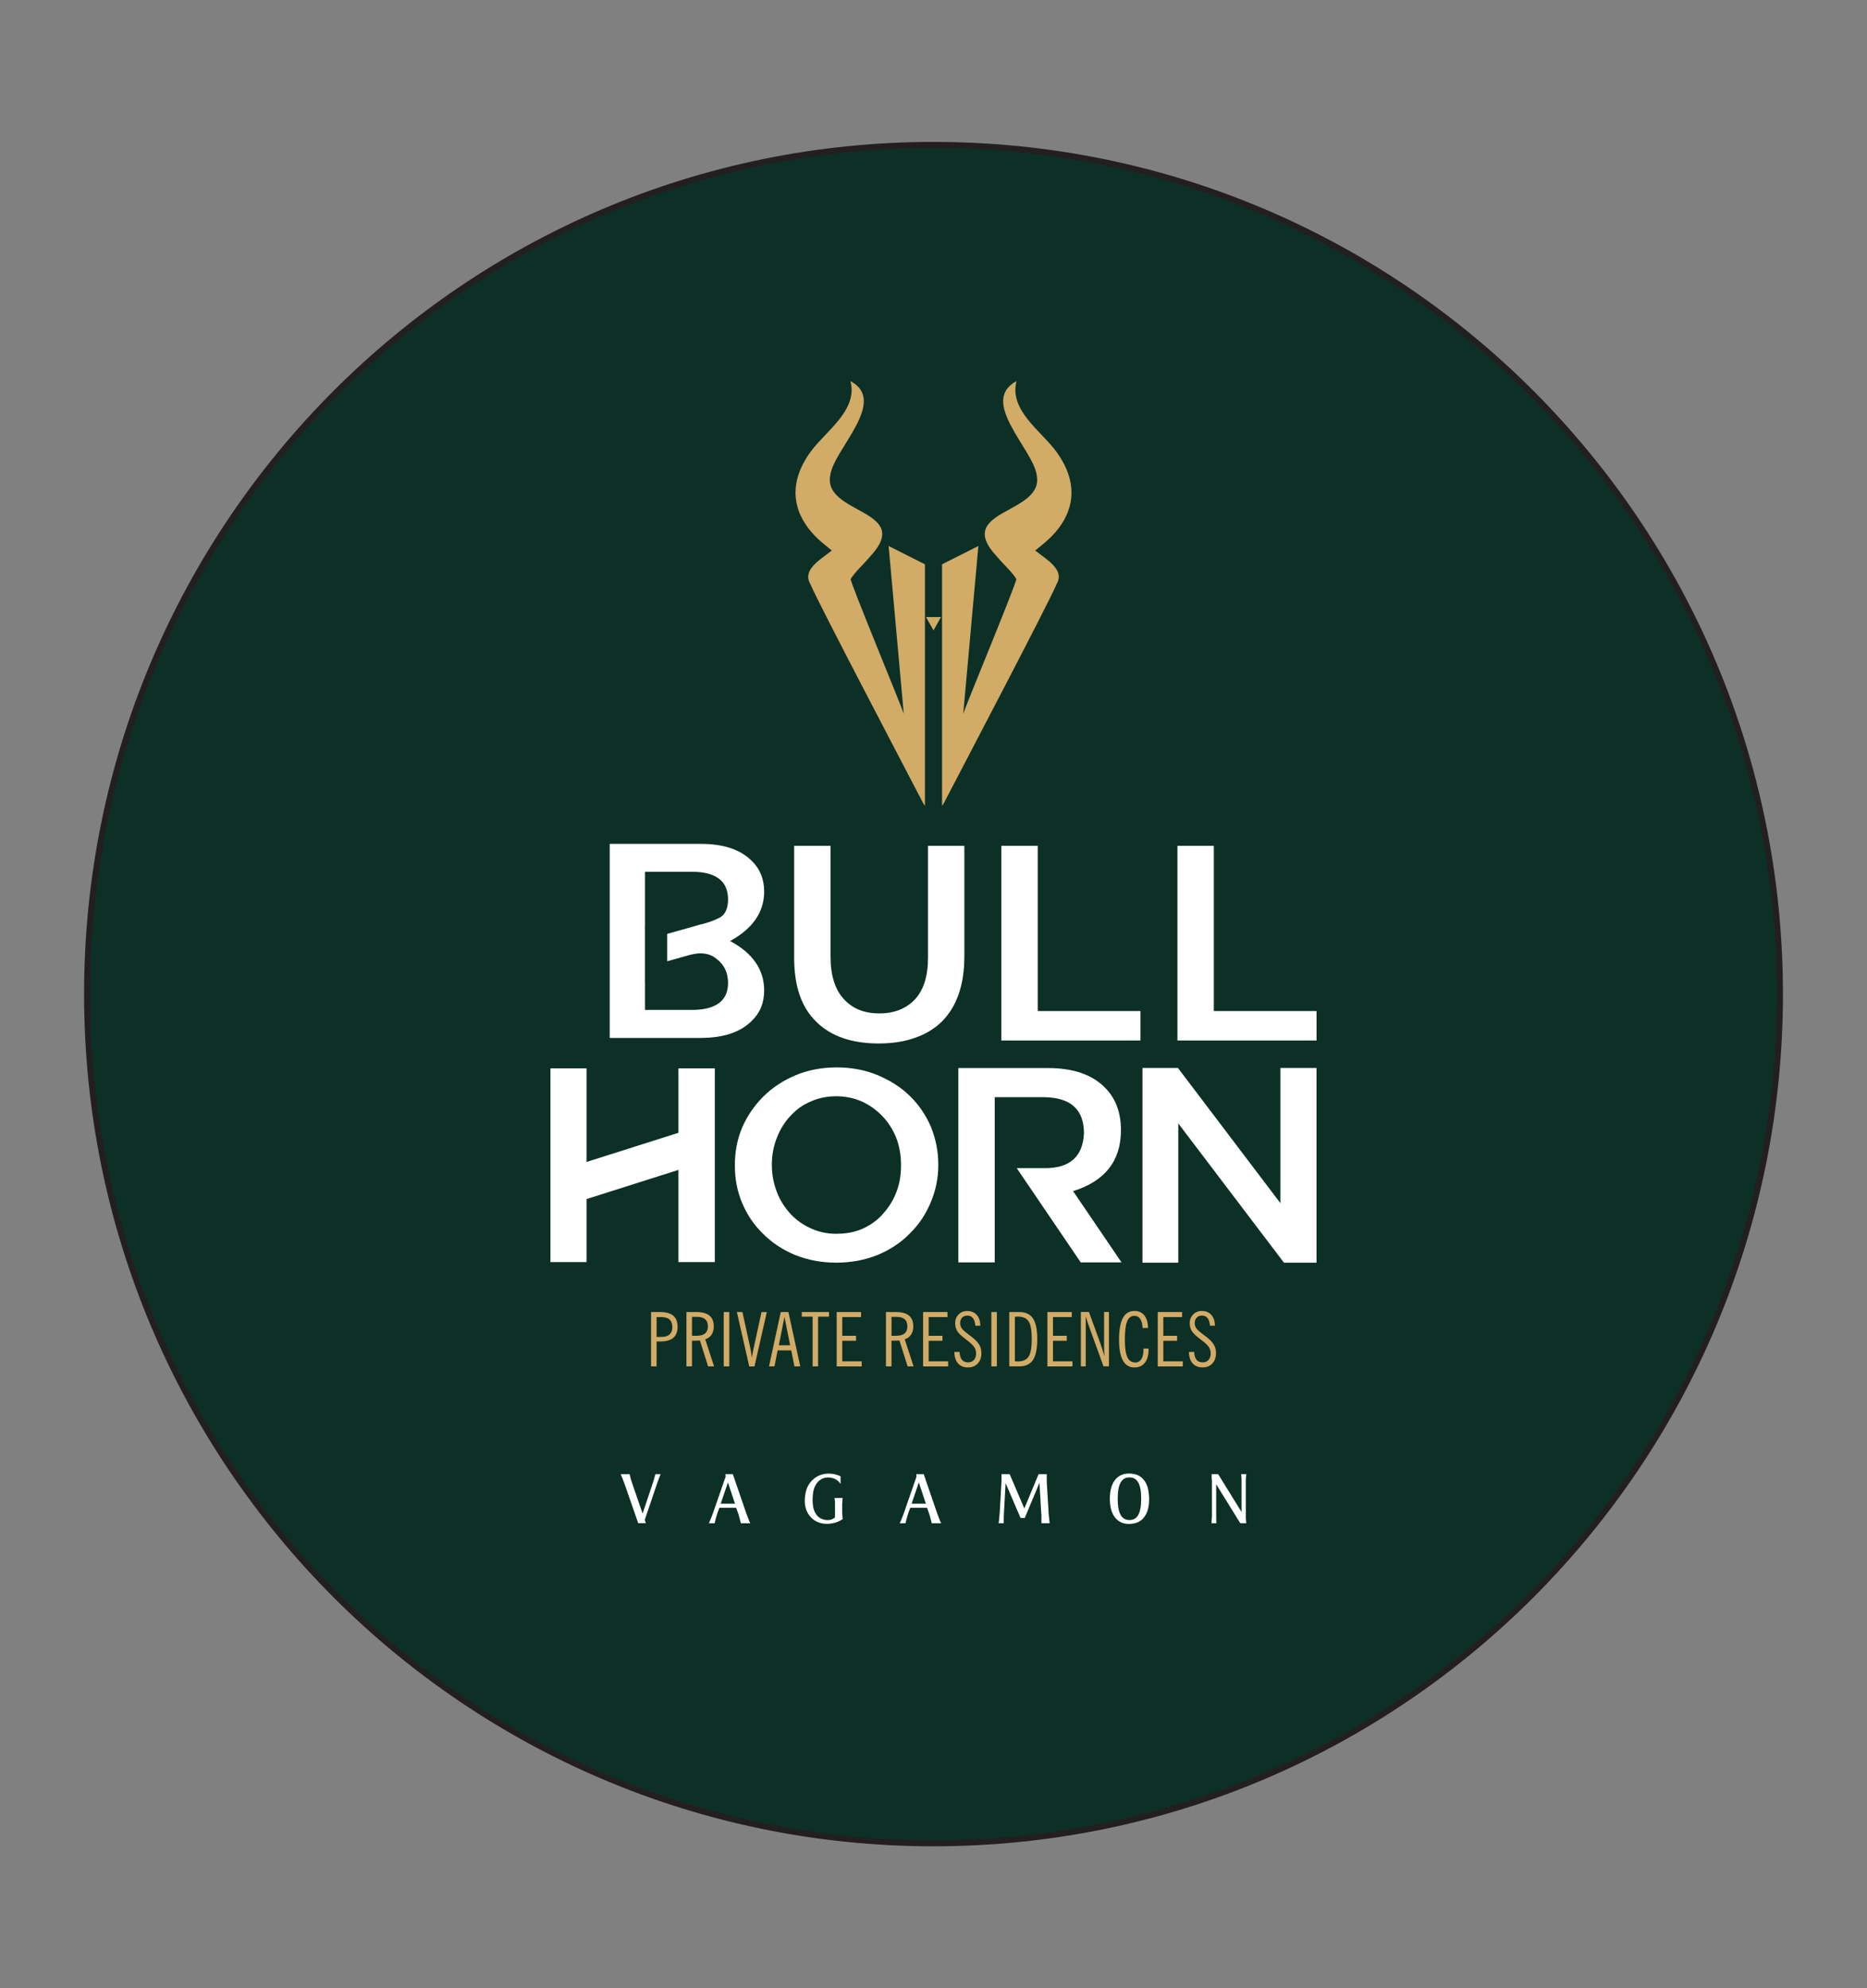
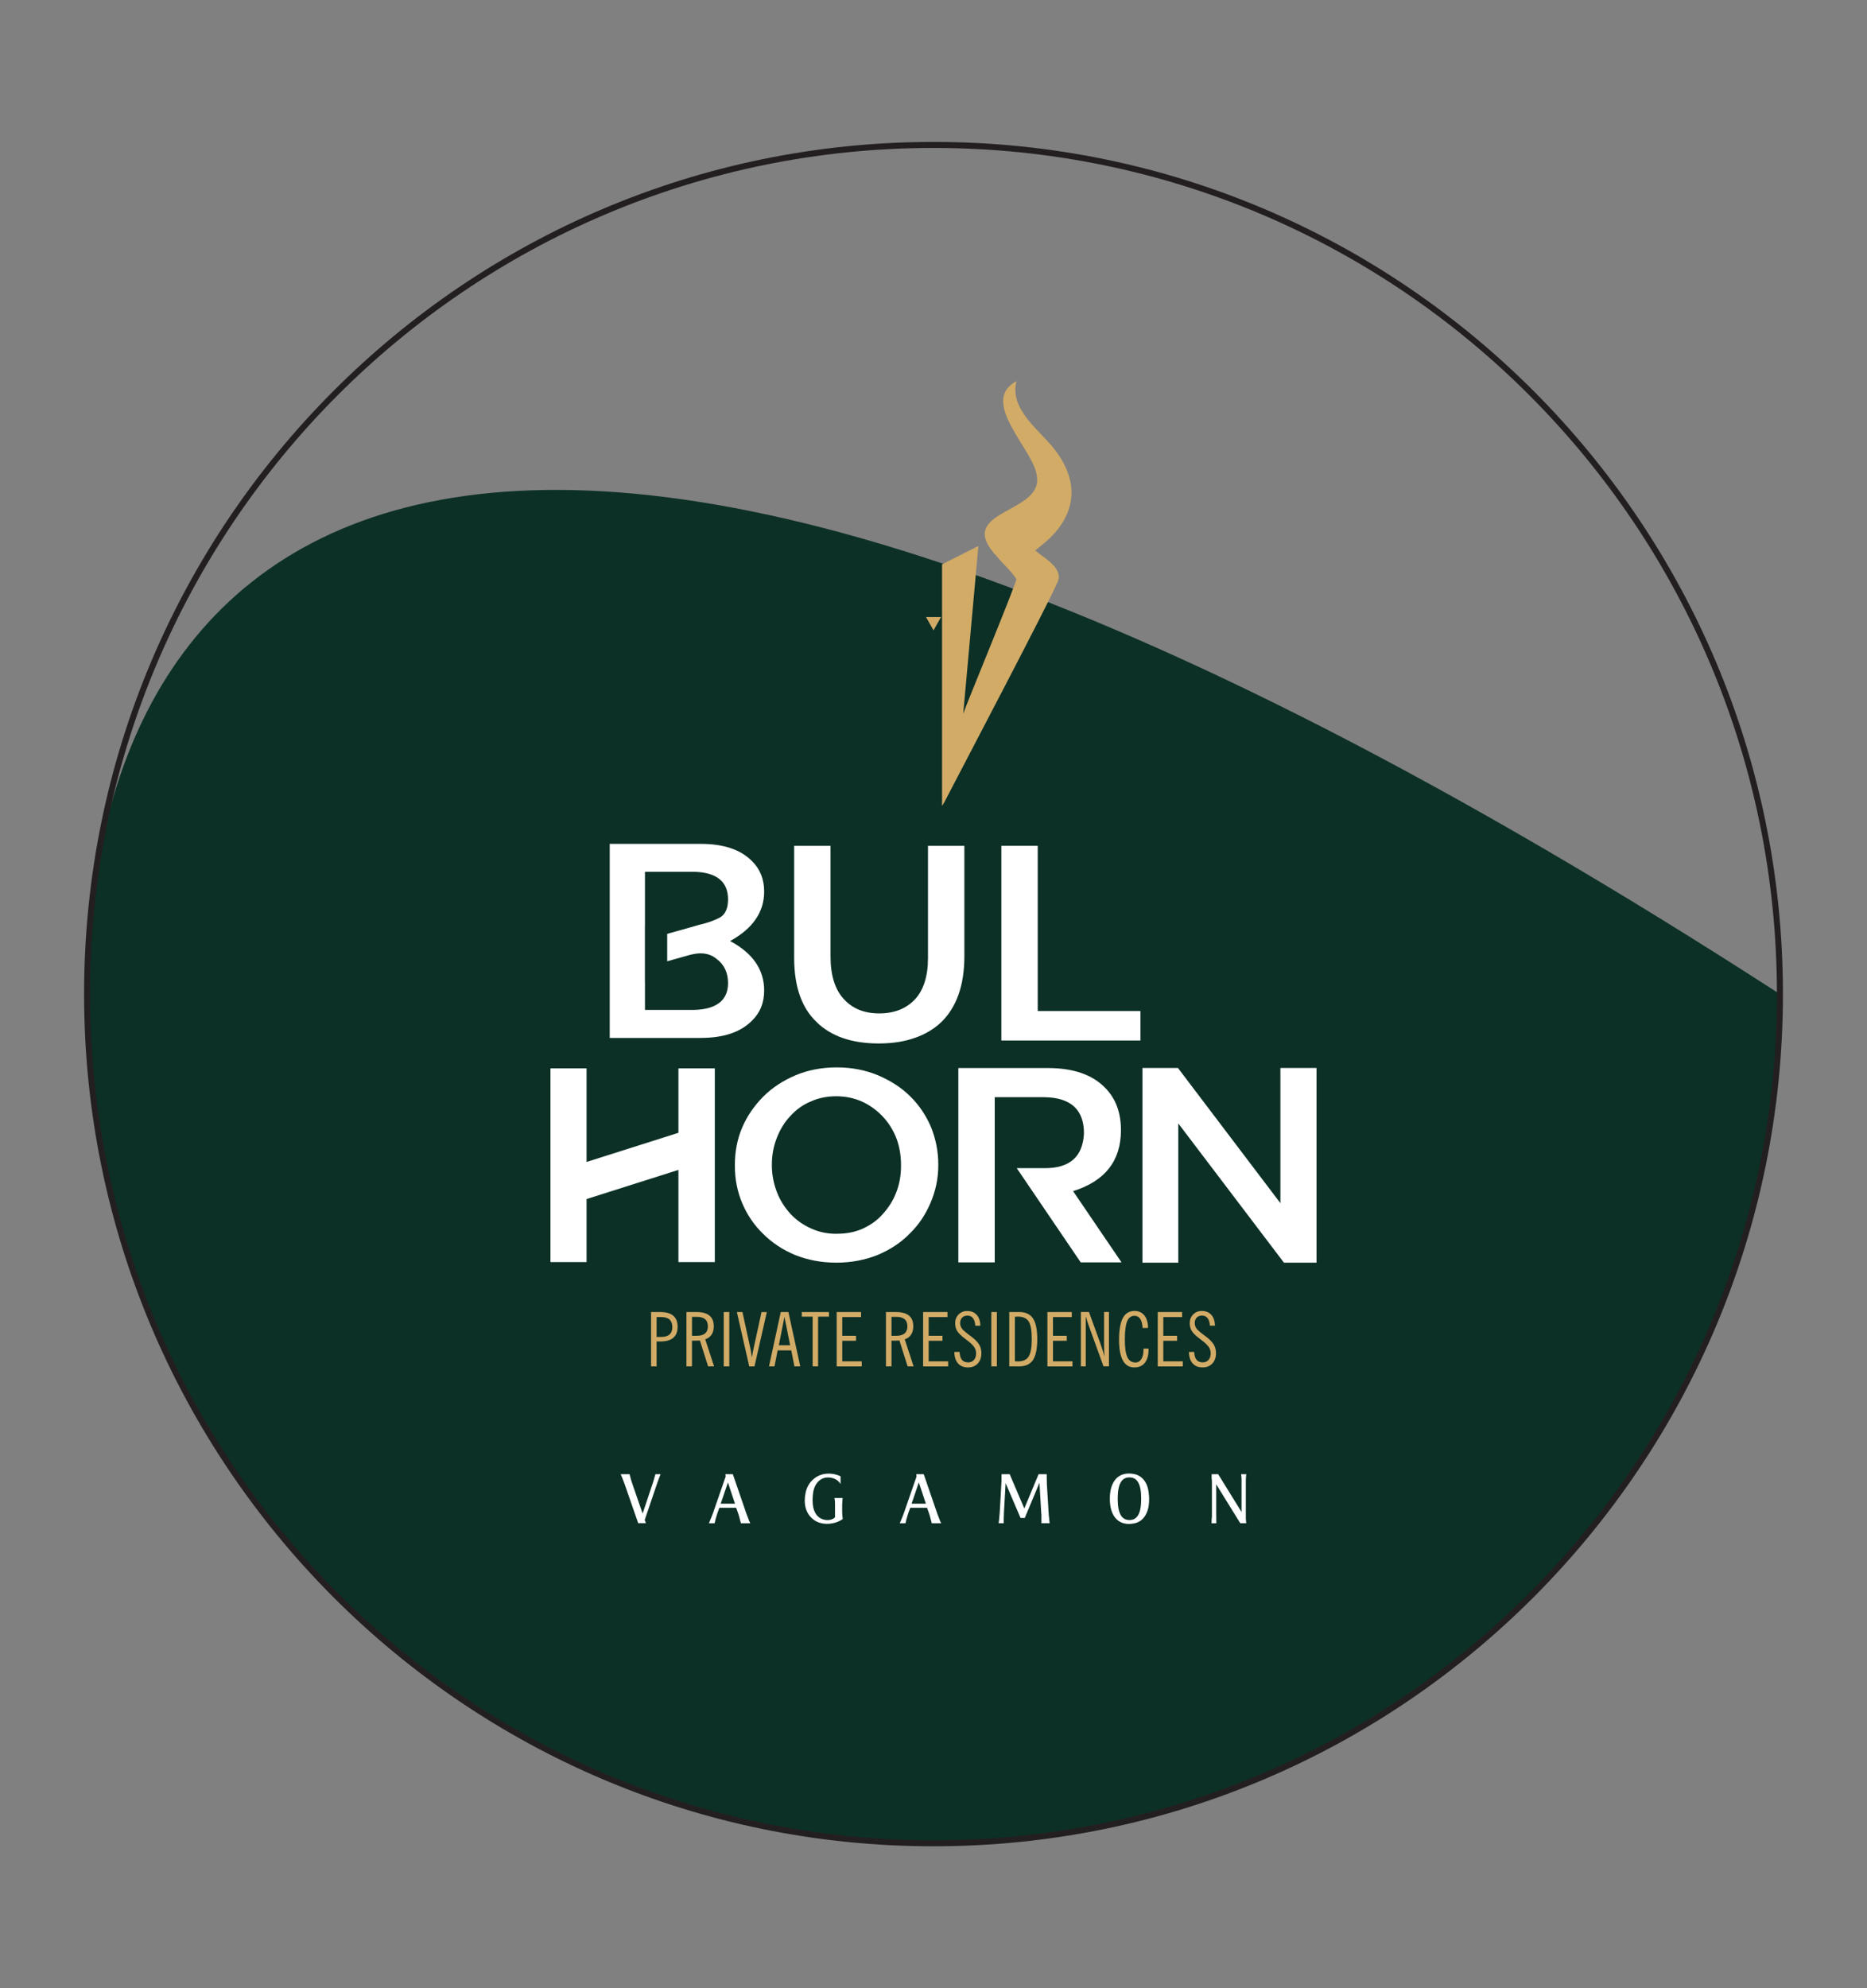
<svg xmlns="http://www.w3.org/2000/svg" width="155" height="165" viewBox="0 0 155 165" fill="none">
  <rect x="0" y="0" width="155" height="165" fill="#808080" stroke="none" />
  <g id="Logo-round-01 2">
-     <path id="Vector" d="M77.501 152.972C116.31 152.972 147.771 121.42 147.771 82.5C147.771 43.58 116.31 12.028 77.501 12.028C38.692 12.028 7.231 43.58 7.231 82.5C7.231 121.42 38.692 152.972 77.501 152.972Z" fill="#0C3026" />
+     <path id="Vector" d="M77.501 152.972C116.31 152.972 147.771 121.42 147.771 82.5C38.692 12.028 7.231 43.58 7.231 82.5C7.231 121.42 38.692 152.972 77.501 152.972Z" fill="#0C3026" />
    <path id="Vector_2" d="M77.501 152.972C116.31 152.972 147.771 121.42 147.771 82.5C147.771 43.58 116.31 12.028 77.501 12.028C38.692 12.028 7.231 43.58 7.231 82.5C7.231 121.42 38.692 152.972 77.501 152.972Z" stroke="#231F20" stroke-width="0.5" stroke-miterlimit="2.61" />
    <path id="Vector_3" d="M100.579 126.41L100.591 126.309V126.061L100.614 125.881V122.87L100.591 122.709V122.344H101.135L103.075 125.481V122.7L103.059 122.536L103.05 122.44L103.04 122.344H103.469L103.453 122.445L103.446 122.536L103.437 122.676L103.43 122.868V126.038L103.446 126.213L103.455 126.314L103.465 126.41H102.968L100.969 123.179V125.694L100.974 125.881V126.216L100.978 126.311V126.412H100.579V126.41ZM92.793 124.377C92.793 125.006 92.88 125.465 93.052 125.75C93.211 126.014 93.449 126.145 93.768 126.145C94.088 126.145 94.326 126.014 94.484 125.75C94.657 125.465 94.743 125.006 94.743 124.377C94.743 123.748 94.657 123.289 94.484 123.004C94.326 122.739 94.088 122.608 93.768 122.608C93.449 122.608 93.211 122.739 93.052 123.004C92.88 123.289 92.793 123.748 92.793 124.377ZM92.14 124.377C92.14 123.706 92.285 123.186 92.574 122.817C92.852 122.463 93.237 122.286 93.729 122.286C93.876 122.286 94.027 122.302 94.186 122.337C94.508 122.405 94.776 122.576 94.988 122.852C95.201 123.128 95.329 123.493 95.373 123.949C95.387 124.115 95.397 124.223 95.399 124.272C95.399 124.321 95.401 124.372 95.401 124.431C95.401 124.999 95.287 125.46 95.058 125.809C94.844 126.136 94.552 126.34 94.186 126.419C94.027 126.452 93.876 126.471 93.729 126.471C93.237 126.471 92.852 126.293 92.574 125.94C92.285 125.575 92.14 125.055 92.14 124.379V124.377ZM82.906 126.41L82.917 126.309L82.936 126.213L82.95 126.054L82.966 125.879L82.983 125.699L82.997 125.551L83.13 123.2L83.148 122.873V122.438L83.144 122.342H83.825L85.04 125.186L86.223 122.342H86.901V122.704L86.906 122.873L86.911 123.048L86.915 123.2L87.058 125.551L87.067 125.699L87.086 125.879L87.121 126.213L87.125 126.258L87.142 126.41H86.46V125.71L86.444 125.551L86.297 123.055L85.08 125.97H84.725L83.487 123.083L83.347 125.551L83.342 125.71L83.337 125.879L83.332 126.042V126.41H82.91H82.906ZM75.682 124.789H76.867L76.281 123.025L75.682 124.789ZM74.702 126.41L74.746 126.309L74.786 126.213L74.842 126.073L74.921 125.886L75.001 125.678L75.045 125.558L76.092 122.536L76.069 122.344H76.689L77.793 125.554L77.839 125.685L77.916 125.881L77.986 126.063L78.04 126.218L78.091 126.311L78.129 126.414H77.354L77.331 126.318L77.308 126.218L77.263 126.059L77.219 125.883C77.2 125.823 77.184 125.766 77.168 125.71C77.154 125.656 77.135 125.605 77.116 125.556L76.965 125.128H75.572L75.413 125.554L75.313 125.881L75.262 126.056L75.222 126.216L75.199 126.318L75.176 126.414H74.698L74.702 126.41ZM69.783 122.513V123.156C69.624 122.889 69.375 122.716 69.027 122.641C69.004 122.634 68.964 122.627 68.908 122.622C68.852 122.618 68.796 122.613 68.745 122.613C68.423 122.613 68.145 122.732 67.917 122.969C67.688 123.205 67.546 123.535 67.495 123.958C67.471 124.157 67.462 124.339 67.462 124.501C67.462 124.92 67.527 125.256 67.66 125.511C67.791 125.766 67.973 125.944 68.201 126.042C68.369 126.115 68.537 126.15 68.703 126.15C68.957 126.15 69.165 126.075 69.323 125.923V124.697L69.307 124.517L69.291 124.41L69.284 124.318H69.96L69.946 124.419L69.939 124.515L69.932 124.651L69.918 124.842V125.532L69.932 125.72L69.944 125.867L69.951 125.958L69.965 126.066C69.689 126.253 69.4 126.372 69.097 126.421C68.955 126.447 68.808 126.461 68.659 126.461C68.117 126.461 67.674 126.283 67.329 125.925C66.984 125.568 66.811 125.1 66.811 124.524C66.811 124.328 66.834 124.12 66.879 123.897C66.979 123.411 67.208 123.022 67.56 122.73C67.912 122.438 68.327 122.293 68.805 122.293C69.081 122.293 69.358 122.346 69.638 122.452L69.785 122.515L69.783 122.513ZM59.834 124.789H61.019L60.434 123.025L59.834 124.789ZM58.855 126.41L58.899 126.309L58.939 126.213L58.995 126.073L59.074 125.886L59.153 125.678L59.198 125.558L60.245 122.536L60.222 122.344H60.842L61.945 125.554L61.992 125.685L62.069 125.881L62.139 126.063L62.193 126.218L62.244 126.311L62.281 126.414H61.507L61.484 126.318L61.46 126.218L61.416 126.059L61.372 125.883C61.353 125.823 61.337 125.766 61.32 125.71C61.306 125.656 61.288 125.605 61.269 125.556L61.117 125.128H59.725L59.566 125.554L59.466 125.881L59.415 126.056L59.375 126.216L59.352 126.318L59.328 126.414H58.85L58.855 126.41ZM51.531 122.342H52.268L52.291 122.433L52.319 122.541L52.368 122.732L52.412 122.875L52.457 123.015L52.52 123.203L53.35 125.61L54.155 123.2L54.206 123.048L54.26 122.873L54.311 122.704L54.355 122.541L54.383 122.445L54.411 122.344H54.843L54.798 122.445L54.766 122.541L54.703 122.693L54.64 122.873L54.572 123.058L54.523 123.2L53.525 126.143L53.625 126.407H52.984L51.869 123.198L51.745 122.87L51.678 122.69L51.615 122.543L51.57 122.435L51.531 122.339V122.342Z" fill="white" />
    <path id="Vector_4" fill-rule="evenodd" clip-rule="evenodd" d="M78.122 51.208L77.501 52.315L76.878 51.208H78.122Z" fill="#D2AB67" />
    <path id="Vector_5" fill-rule="evenodd" clip-rule="evenodd" d="M81.226 45.311L79.969 59.227C80.2 58.504 84.429 48.305 84.377 48.055C83.99 47.419 83.298 46.836 82.794 46.219C79.048 42.256 86.701 42.712 86.071 39.449C85.81 37.313 81.231 33.308 84.394 31.627C83.752 34.048 86.451 35.776 87.694 37.479C89.854 40.438 88.907 42.873 87.328 44.488C86.99 44.834 86.566 45.187 86.183 45.493C86.101 45.559 86.02 45.624 85.943 45.685C86.887 46.446 88.422 47.271 87.725 48.464C87.111 49.964 79.736 63.999 78.383 66.607C78.322 66.703 78.264 66.797 78.21 66.883V46.831L81.226 45.311Z" fill="#D2AB67" />
-     <path id="Vector_6" fill-rule="evenodd" clip-rule="evenodd" d="M73.774 45.311L75.031 59.227C74.8 58.504 70.571 48.305 70.623 48.055C71.01 47.419 71.703 46.836 72.206 46.219C75.952 42.256 68.299 42.712 68.929 39.449C69.19 37.313 73.769 33.308 70.606 31.627C71.248 34.048 68.549 35.776 67.306 37.479C65.146 40.438 66.093 42.873 67.672 44.488C68.01 44.834 68.435 45.187 68.817 45.493C68.899 45.559 68.98 45.624 69.057 45.685C68.113 46.446 66.578 47.271 67.275 48.464C67.889 49.964 75.264 63.999 76.617 66.607C76.678 66.703 76.736 66.797 76.79 66.883V46.831L73.774 45.311Z" fill="#D2AB67" />
    <path id="Vector_7" fill-rule="evenodd" clip-rule="evenodd" d="M57.616 83.81H53.546V81.473H53.541V76.799H53.546V72.348H57.616C59.492 72.397 60.443 73.155 60.443 74.645C60.443 75.403 60.201 75.915 59.736 76.16C59.272 76.404 58.712 76.6 58.055 76.748C57.889 76.804 56.998 77.049 55.391 77.501V79.775L57.299 79.239C57.616 79.166 57.885 79.117 58.153 79.117C58.663 79.117 59.128 79.265 59.494 79.583C60.128 80.048 60.443 80.731 60.443 81.588C60.443 83.005 59.494 83.763 57.616 83.812M58.176 86.135C60.054 86.135 61.465 85.672 62.417 84.717C63.1 84.058 63.441 83.227 63.441 82.2C63.441 80.465 62.491 79.096 60.614 78.095C62.489 77.068 63.441 75.7 63.441 73.99C63.441 72.963 63.1 72.109 62.417 71.449C61.467 70.495 60.054 70.032 58.176 70.032H50.621V86.137H58.176V86.135Z" fill="white" />
    <path id="Vector_8" d="M72.946 86.596C74.068 86.596 75.066 86.448 75.943 86.133C76.82 85.84 77.576 85.375 78.185 84.787C78.793 84.177 79.258 83.442 79.575 82.54C79.892 81.66 80.062 80.584 80.062 79.363V70.198H77.042V79.508C77.042 81.024 76.675 82.172 75.945 82.954C75.215 83.712 74.24 84.102 72.997 84.102C71.754 84.102 70.779 83.712 70.049 82.904C69.319 82.123 68.952 80.925 68.952 79.386V70.198H65.932V79.484C65.932 81.854 66.54 83.616 67.784 84.811C69.001 86.009 70.732 86.596 72.95 86.596" fill="white" />
    <path id="Vector_9" d="M94.683 86.35V83.906H86.153V70.196H83.132V86.35H94.683Z" fill="white" />
-     <path id="Vector_10" d="M109.301 86.35V83.906H100.773V70.196H97.752V86.35H109.301Z" fill="white" />
    <path id="Vector_11" d="M109.298 104.788V88.633H106.301V99.85L97.797 88.633H94.848V104.788H97.822V93.23L106.595 104.788H109.301H109.298ZM93.111 104.765L89.089 98.851C91.746 98.021 93.062 96.334 93.062 93.791C93.062 92.325 92.623 91.153 91.746 90.273C90.673 89.174 89.089 88.636 86.995 88.636H79.563V104.765H82.584V91.055H86.677C88.896 91.078 89.992 92.082 89.992 94.061C89.894 95.99 88.823 96.945 86.752 96.945H84.412L89.724 104.765H93.111ZM69.417 104.788C70.66 104.788 71.805 104.568 72.852 104.152C73.9 103.712 74.802 103.125 75.532 102.367C76.288 101.635 76.848 100.779 77.263 99.801C77.678 98.823 77.898 97.796 77.898 96.697V96.648C77.898 95.522 77.678 94.498 77.289 93.52C76.874 92.568 76.314 91.712 75.558 90.977C74.828 90.245 73.925 89.681 72.901 89.242C71.854 88.802 70.709 88.582 69.466 88.582C68.222 88.582 67.077 88.802 66.03 89.242C65.006 89.681 64.105 90.269 63.373 91.001C62.617 91.759 62.032 92.612 61.619 93.567C61.204 94.545 61.01 95.572 61.01 96.695V96.744C61.01 97.843 61.206 98.87 61.619 99.848C62.034 100.826 62.594 101.656 63.35 102.391C64.08 103.123 64.957 103.71 66.006 104.15C67.054 104.566 68.176 104.786 69.419 104.786L69.417 104.788ZM69.466 102.393C68.686 102.393 67.98 102.245 67.345 101.953C66.688 101.661 66.128 101.268 65.64 100.755C65.153 100.217 64.763 99.63 64.495 98.921C64.227 98.213 64.08 97.481 64.08 96.697V96.648C64.08 95.841 64.227 95.109 64.495 94.423C64.763 93.738 65.129 93.127 65.617 92.615C66.081 92.103 66.641 91.686 67.299 91.417C67.933 91.125 68.663 90.977 69.419 90.977C70.175 90.977 70.905 91.125 71.562 91.417C72.197 91.71 72.78 92.126 73.268 92.638C73.755 93.15 74.145 93.763 74.413 94.447C74.681 95.155 74.802 95.887 74.802 96.695V96.744C74.802 97.525 74.681 98.259 74.413 98.942C74.145 99.651 73.755 100.238 73.291 100.751C72.827 101.289 72.244 101.679 71.609 101.972C70.951 102.264 70.245 102.388 69.466 102.388V102.393ZM59.345 104.739V88.659H56.324V94.011L48.697 96.43V88.659H45.699V104.739H48.697V99.509L56.324 97.09V104.739H59.345Z" fill="white" />
    <path id="Vector_12" d="M98.704 112.194H99.14C99.156 112.489 99.224 112.709 99.338 112.849C99.455 112.99 99.628 113.062 99.856 113.062C100.052 113.062 100.211 112.994 100.332 112.859C100.453 112.723 100.514 112.54 100.514 112.316C100.514 112.119 100.458 111.937 100.346 111.773C100.234 111.609 100.001 111.397 99.646 111.135C99.292 110.87 99.058 110.646 98.944 110.461C98.832 110.276 98.774 110.058 98.774 109.808C98.774 109.518 98.867 109.277 99.058 109.085C99.248 108.891 99.485 108.795 99.77 108.795C100.106 108.795 100.369 108.903 100.563 109.116C100.757 109.331 100.857 109.63 100.871 110.016H100.449C100.428 109.74 100.365 109.53 100.253 109.389C100.143 109.249 99.989 109.179 99.791 109.179C99.607 109.179 99.46 109.235 99.35 109.35C99.24 109.464 99.187 109.616 99.187 109.808C99.187 109.906 99.206 110 99.245 110.094C99.282 110.187 99.338 110.269 99.406 110.342C99.509 110.447 99.66 110.575 99.863 110.728C100.066 110.88 100.194 110.978 100.246 111.02C100.498 111.226 100.68 111.427 100.789 111.623C100.899 111.82 100.953 112.045 100.953 112.295C100.953 112.65 100.85 112.938 100.649 113.156C100.446 113.371 100.181 113.481 99.847 113.481C99.49 113.481 99.213 113.369 99.014 113.146C98.816 112.922 98.713 112.606 98.706 112.197M96.117 113.394V108.884H98.139V109.303H96.579V110.856H97.724V111.268H96.579V112.978H98.195V113.397H96.117V113.394ZM95.352 111.916V112.014C95.352 112.482 95.249 112.845 95.044 113.099C94.839 113.354 94.55 113.483 94.174 113.483C93.754 113.483 93.437 113.291 93.225 112.91C93.013 112.526 92.905 111.956 92.905 111.2C92.905 110.377 93.01 109.771 93.22 109.38C93.43 108.989 93.754 108.793 94.195 108.793C94.54 108.793 94.811 108.919 95.009 109.17C95.207 109.42 95.308 109.766 95.308 110.208H94.86C94.844 109.878 94.778 109.628 94.664 109.455C94.55 109.284 94.391 109.198 94.188 109.198C93.904 109.198 93.701 109.35 93.575 109.656C93.449 109.963 93.386 110.463 93.386 111.156C93.386 111.848 93.453 112.325 93.591 112.622C93.729 112.922 93.953 113.071 94.26 113.071C94.47 113.071 94.636 112.978 94.755 112.791C94.874 112.604 94.935 112.342 94.935 112.009V111.918H95.352V111.916ZM90.482 110.276C90.419 110.108 90.361 109.937 90.302 109.761C90.246 109.588 90.19 109.413 90.139 109.233V113.392H89.735V108.882H90.407L91.335 111.439C91.406 111.642 91.473 111.836 91.531 112.021C91.592 112.208 91.648 112.386 91.699 112.561C91.688 112.428 91.678 112.29 91.671 112.147C91.664 112.005 91.662 111.815 91.662 111.574V108.88H92.066V113.39H91.613L90.482 110.271V110.276ZM86.957 113.394V108.884H88.98V109.303H87.419V110.856H88.564V111.268H87.419V112.978H89.036V113.397H86.957V113.394ZM83.79 113.394V108.884H84.622C85.145 108.884 85.525 109.062 85.761 109.418C85.996 109.773 86.115 110.344 86.115 111.132C86.115 111.921 85.996 112.503 85.761 112.861C85.525 113.216 85.145 113.394 84.622 113.394H83.79ZM84.256 109.282V112.968C84.326 112.976 84.38 112.978 84.415 112.98C84.45 112.98 84.48 112.983 84.506 112.983C84.93 112.983 85.229 112.847 85.401 112.576C85.572 112.304 85.658 111.818 85.658 111.113C85.658 110.409 85.574 109.939 85.404 109.67C85.234 109.401 84.937 109.265 84.515 109.265C84.487 109.265 84.454 109.265 84.419 109.268C84.385 109.27 84.331 109.275 84.261 109.28L84.256 109.282ZM82.302 113.394V108.884H82.761V113.394H82.302ZM79.227 112.197H79.663C79.68 112.491 79.747 112.711 79.862 112.852C79.978 112.992 80.151 113.064 80.379 113.064C80.576 113.064 80.734 112.997 80.855 112.861C80.977 112.725 81.037 112.543 81.037 112.318C81.037 112.122 80.981 111.939 80.869 111.775C80.757 111.612 80.524 111.399 80.17 111.137C79.815 110.873 79.582 110.648 79.468 110.463C79.356 110.278 79.297 110.061 79.297 109.811C79.297 109.52 79.391 109.28 79.582 109.088C79.771 108.894 80.009 108.798 80.293 108.798C80.629 108.798 80.893 108.905 81.086 109.118C81.28 109.333 81.38 109.633 81.394 110.019H80.972C80.951 109.743 80.888 109.532 80.776 109.392C80.666 109.251 80.513 109.181 80.314 109.181C80.13 109.181 79.983 109.237 79.873 109.352C79.764 109.467 79.71 109.619 79.71 109.811C79.71 109.909 79.729 110.002 79.768 110.096C79.806 110.189 79.862 110.271 79.929 110.344C80.032 110.449 80.184 110.578 80.386 110.73C80.59 110.882 80.718 110.98 80.769 111.022C81.021 111.228 81.203 111.429 81.312 111.626C81.422 111.822 81.476 112.047 81.476 112.297C81.476 112.653 81.373 112.94 81.173 113.158C80.97 113.373 80.704 113.483 80.37 113.483C80.013 113.483 79.736 113.371 79.537 113.149C79.339 112.924 79.237 112.608 79.23 112.199L79.227 112.197ZM76.638 113.394V108.884H78.66V109.303H77.1V110.856H78.245V111.268H77.1V112.978H78.716V113.397H76.638V113.394ZM73.552 113.394V108.884H74.371C74.858 108.884 75.222 108.982 75.463 109.179C75.703 109.375 75.822 109.67 75.822 110.068C75.822 110.344 75.761 110.573 75.64 110.76C75.519 110.945 75.341 111.074 75.113 111.149L75.847 113.394H75.351L74.672 111.249C74.548 111.254 74.453 111.256 74.382 111.259C74.313 111.259 74.25 111.261 74.191 111.261H74.012V113.394H73.552ZM74.012 110.856H74.403C74.711 110.856 74.942 110.791 75.099 110.66C75.253 110.529 75.332 110.332 75.332 110.07C75.332 109.808 75.255 109.609 75.103 109.481C74.949 109.35 74.718 109.284 74.406 109.284H74.014V110.856H74.012ZM69.463 113.394V108.884H71.486V109.303H69.925V110.856H71.07V111.268H69.925V112.978H71.541V113.397H69.463V113.394ZM67.466 113.394V109.27H66.564V108.884H68.822V109.27H67.919V113.394H67.464H67.466ZM63.844 113.394L64.819 108.884H65.454L66.438 113.394H65.953L65.692 112.066H64.56L64.299 113.394H63.846H63.844ZM64.658 111.642H65.598L65.127 109.282L64.66 111.642H64.658ZM62.202 113.394L61.176 108.884H61.638L62.309 111.96C62.333 112.054 62.363 112.248 62.403 112.543C62.412 112.599 62.417 112.639 62.421 112.664C62.445 112.517 62.468 112.388 62.491 112.274C62.512 112.159 62.535 112.049 62.556 111.944L63.221 108.887H63.662L62.638 113.397H62.2L62.202 113.394ZM60.086 113.394V108.884H60.546V113.394H60.086ZM56.989 113.394V108.884H57.807C58.295 108.884 58.659 108.982 58.899 109.179C59.139 109.375 59.258 109.67 59.258 110.068C59.258 110.344 59.198 110.573 59.076 110.76C58.955 110.945 58.778 111.074 58.549 111.149L59.284 113.394H58.787L58.108 111.249C57.985 111.254 57.889 111.256 57.819 111.259C57.749 111.259 57.686 111.261 57.628 111.261H57.448V113.394H56.989ZM57.448 110.856H57.84C58.148 110.856 58.379 110.791 58.535 110.66C58.689 110.529 58.769 110.332 58.769 110.07C58.769 109.808 58.691 109.609 58.54 109.481C58.386 109.35 58.155 109.284 57.843 109.284H57.451V110.856H57.448ZM54.052 113.394V108.884H54.803C55.288 108.884 55.652 108.987 55.895 109.188C56.135 109.392 56.254 109.698 56.254 110.108C56.254 110.517 56.133 110.823 55.895 111.027C55.654 111.228 55.291 111.329 54.803 111.329H54.512V113.394H54.052ZM54.512 110.95H54.904C55.204 110.95 55.433 110.882 55.587 110.744C55.741 110.606 55.818 110.402 55.818 110.133C55.818 109.864 55.741 109.647 55.589 109.509C55.435 109.371 55.207 109.303 54.904 109.303H54.512V110.95Z" fill="#D2AB67" />
  </g>
</svg>